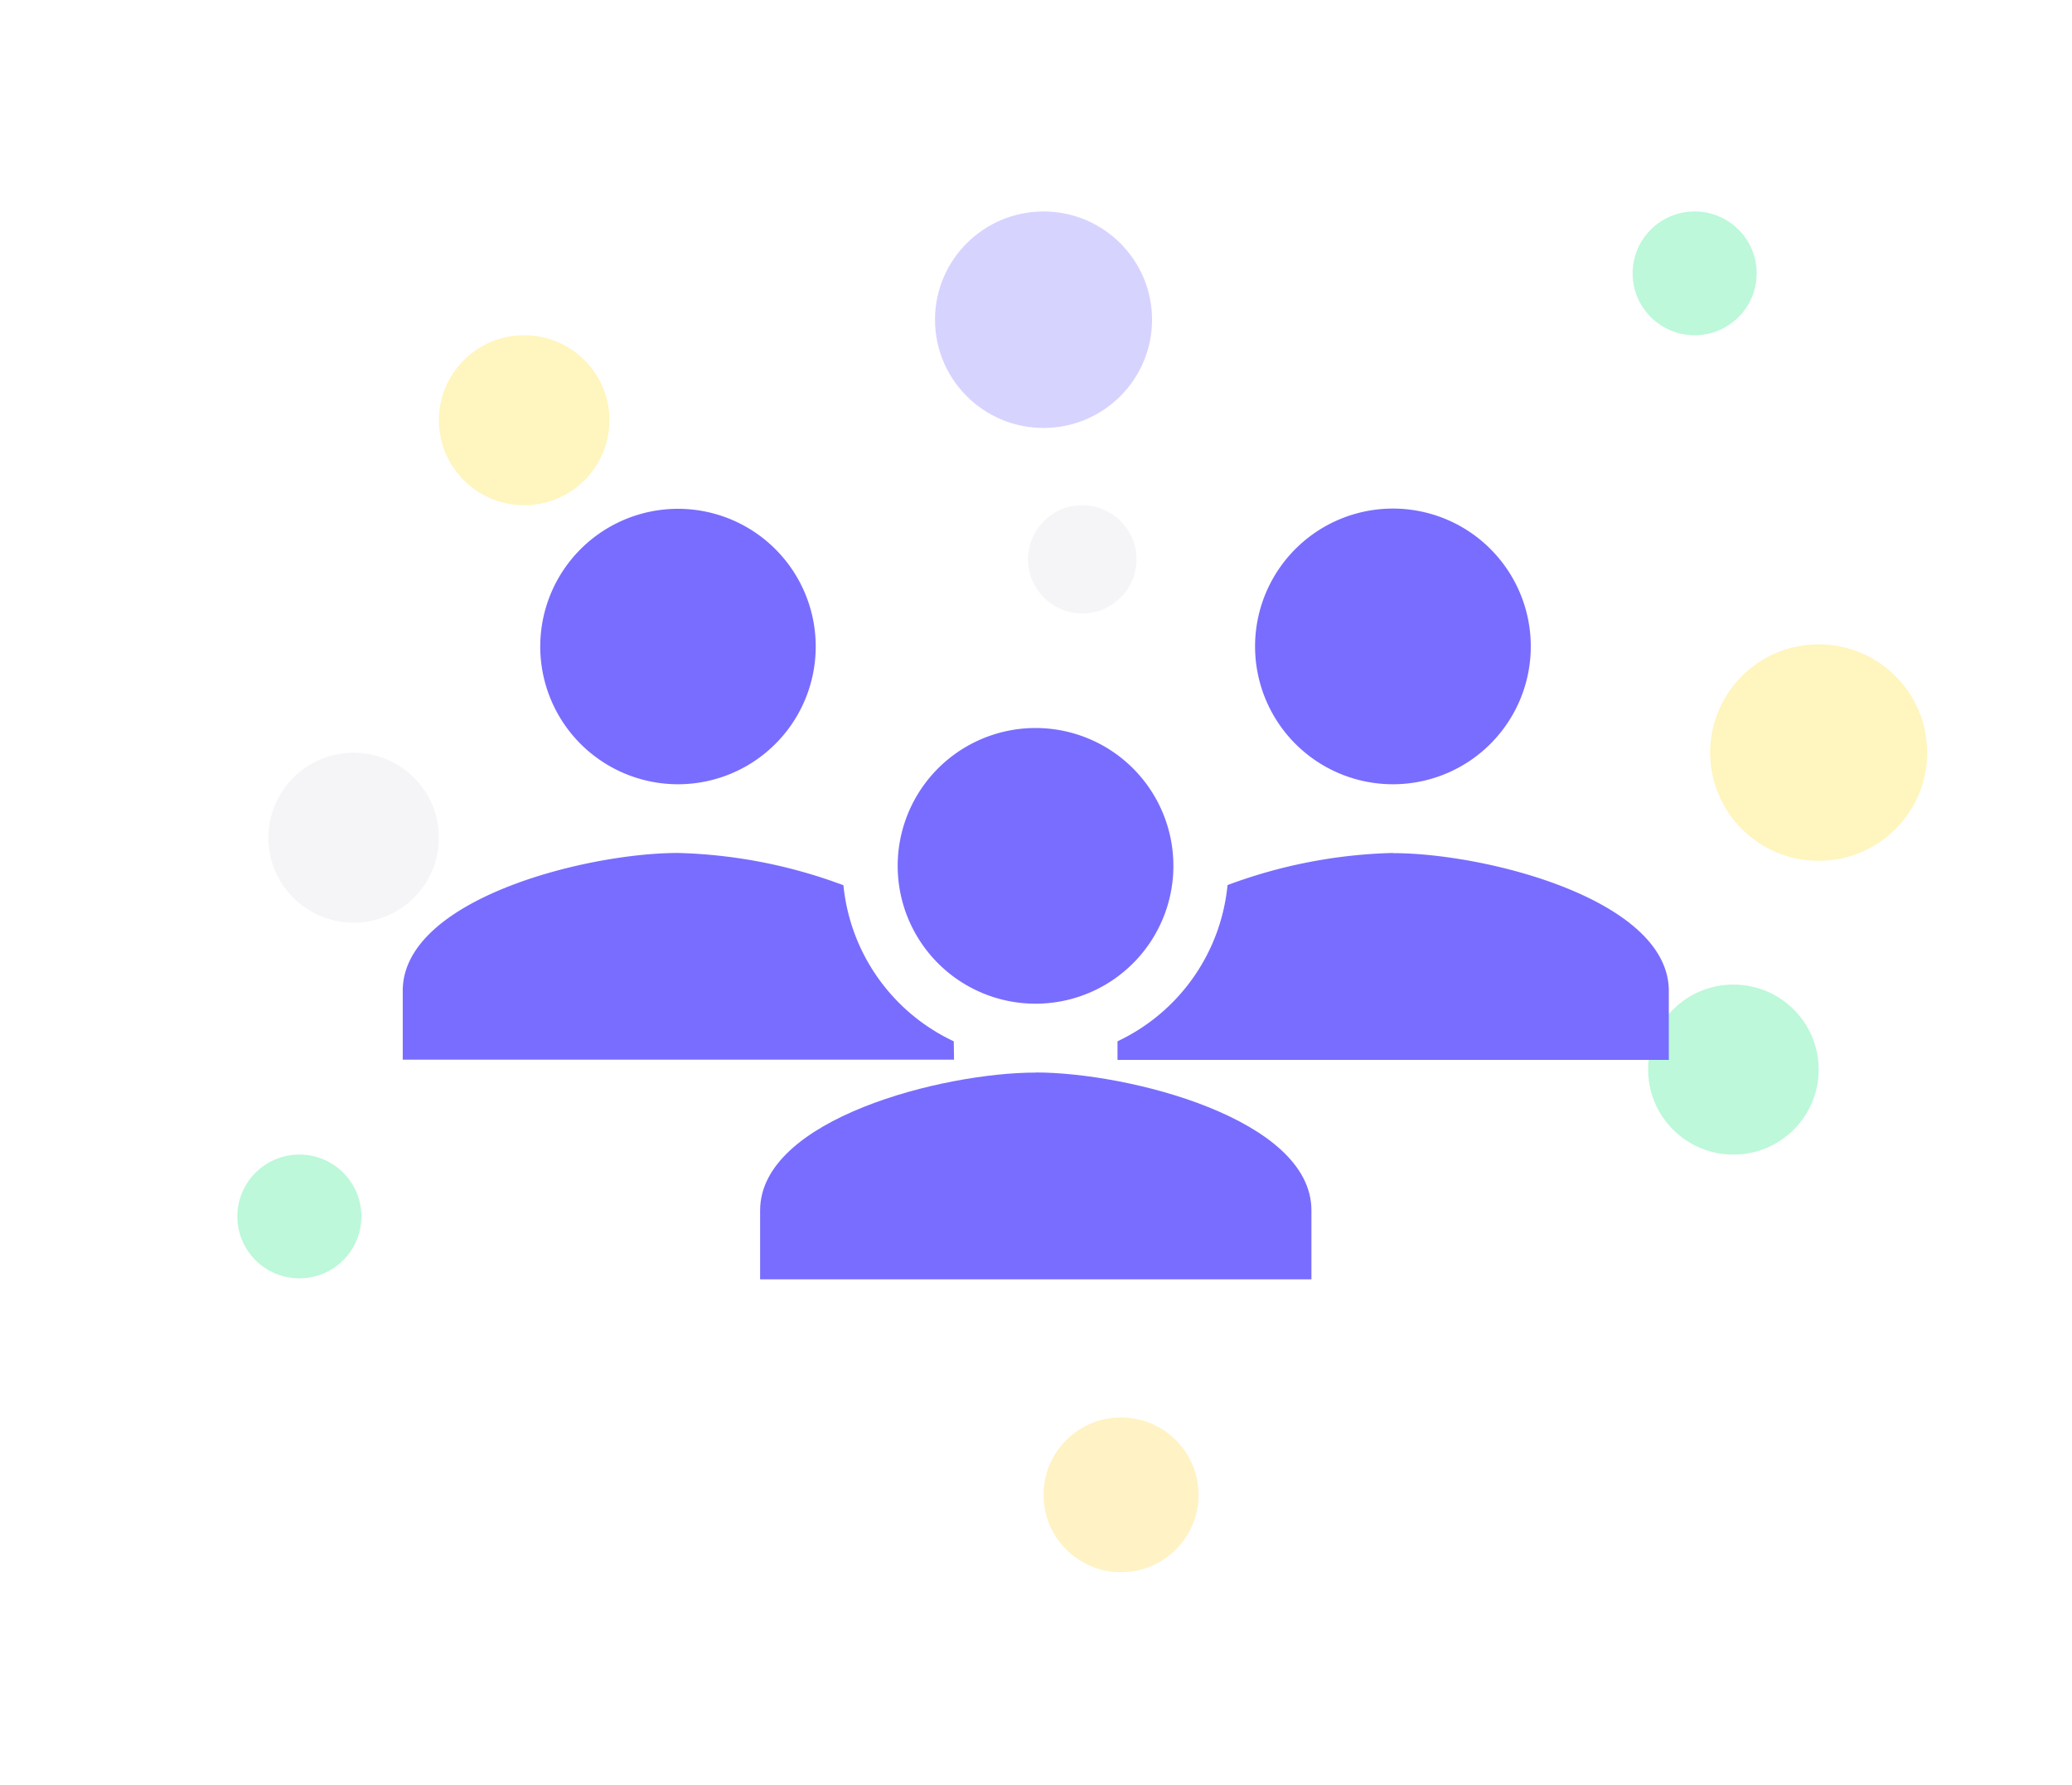
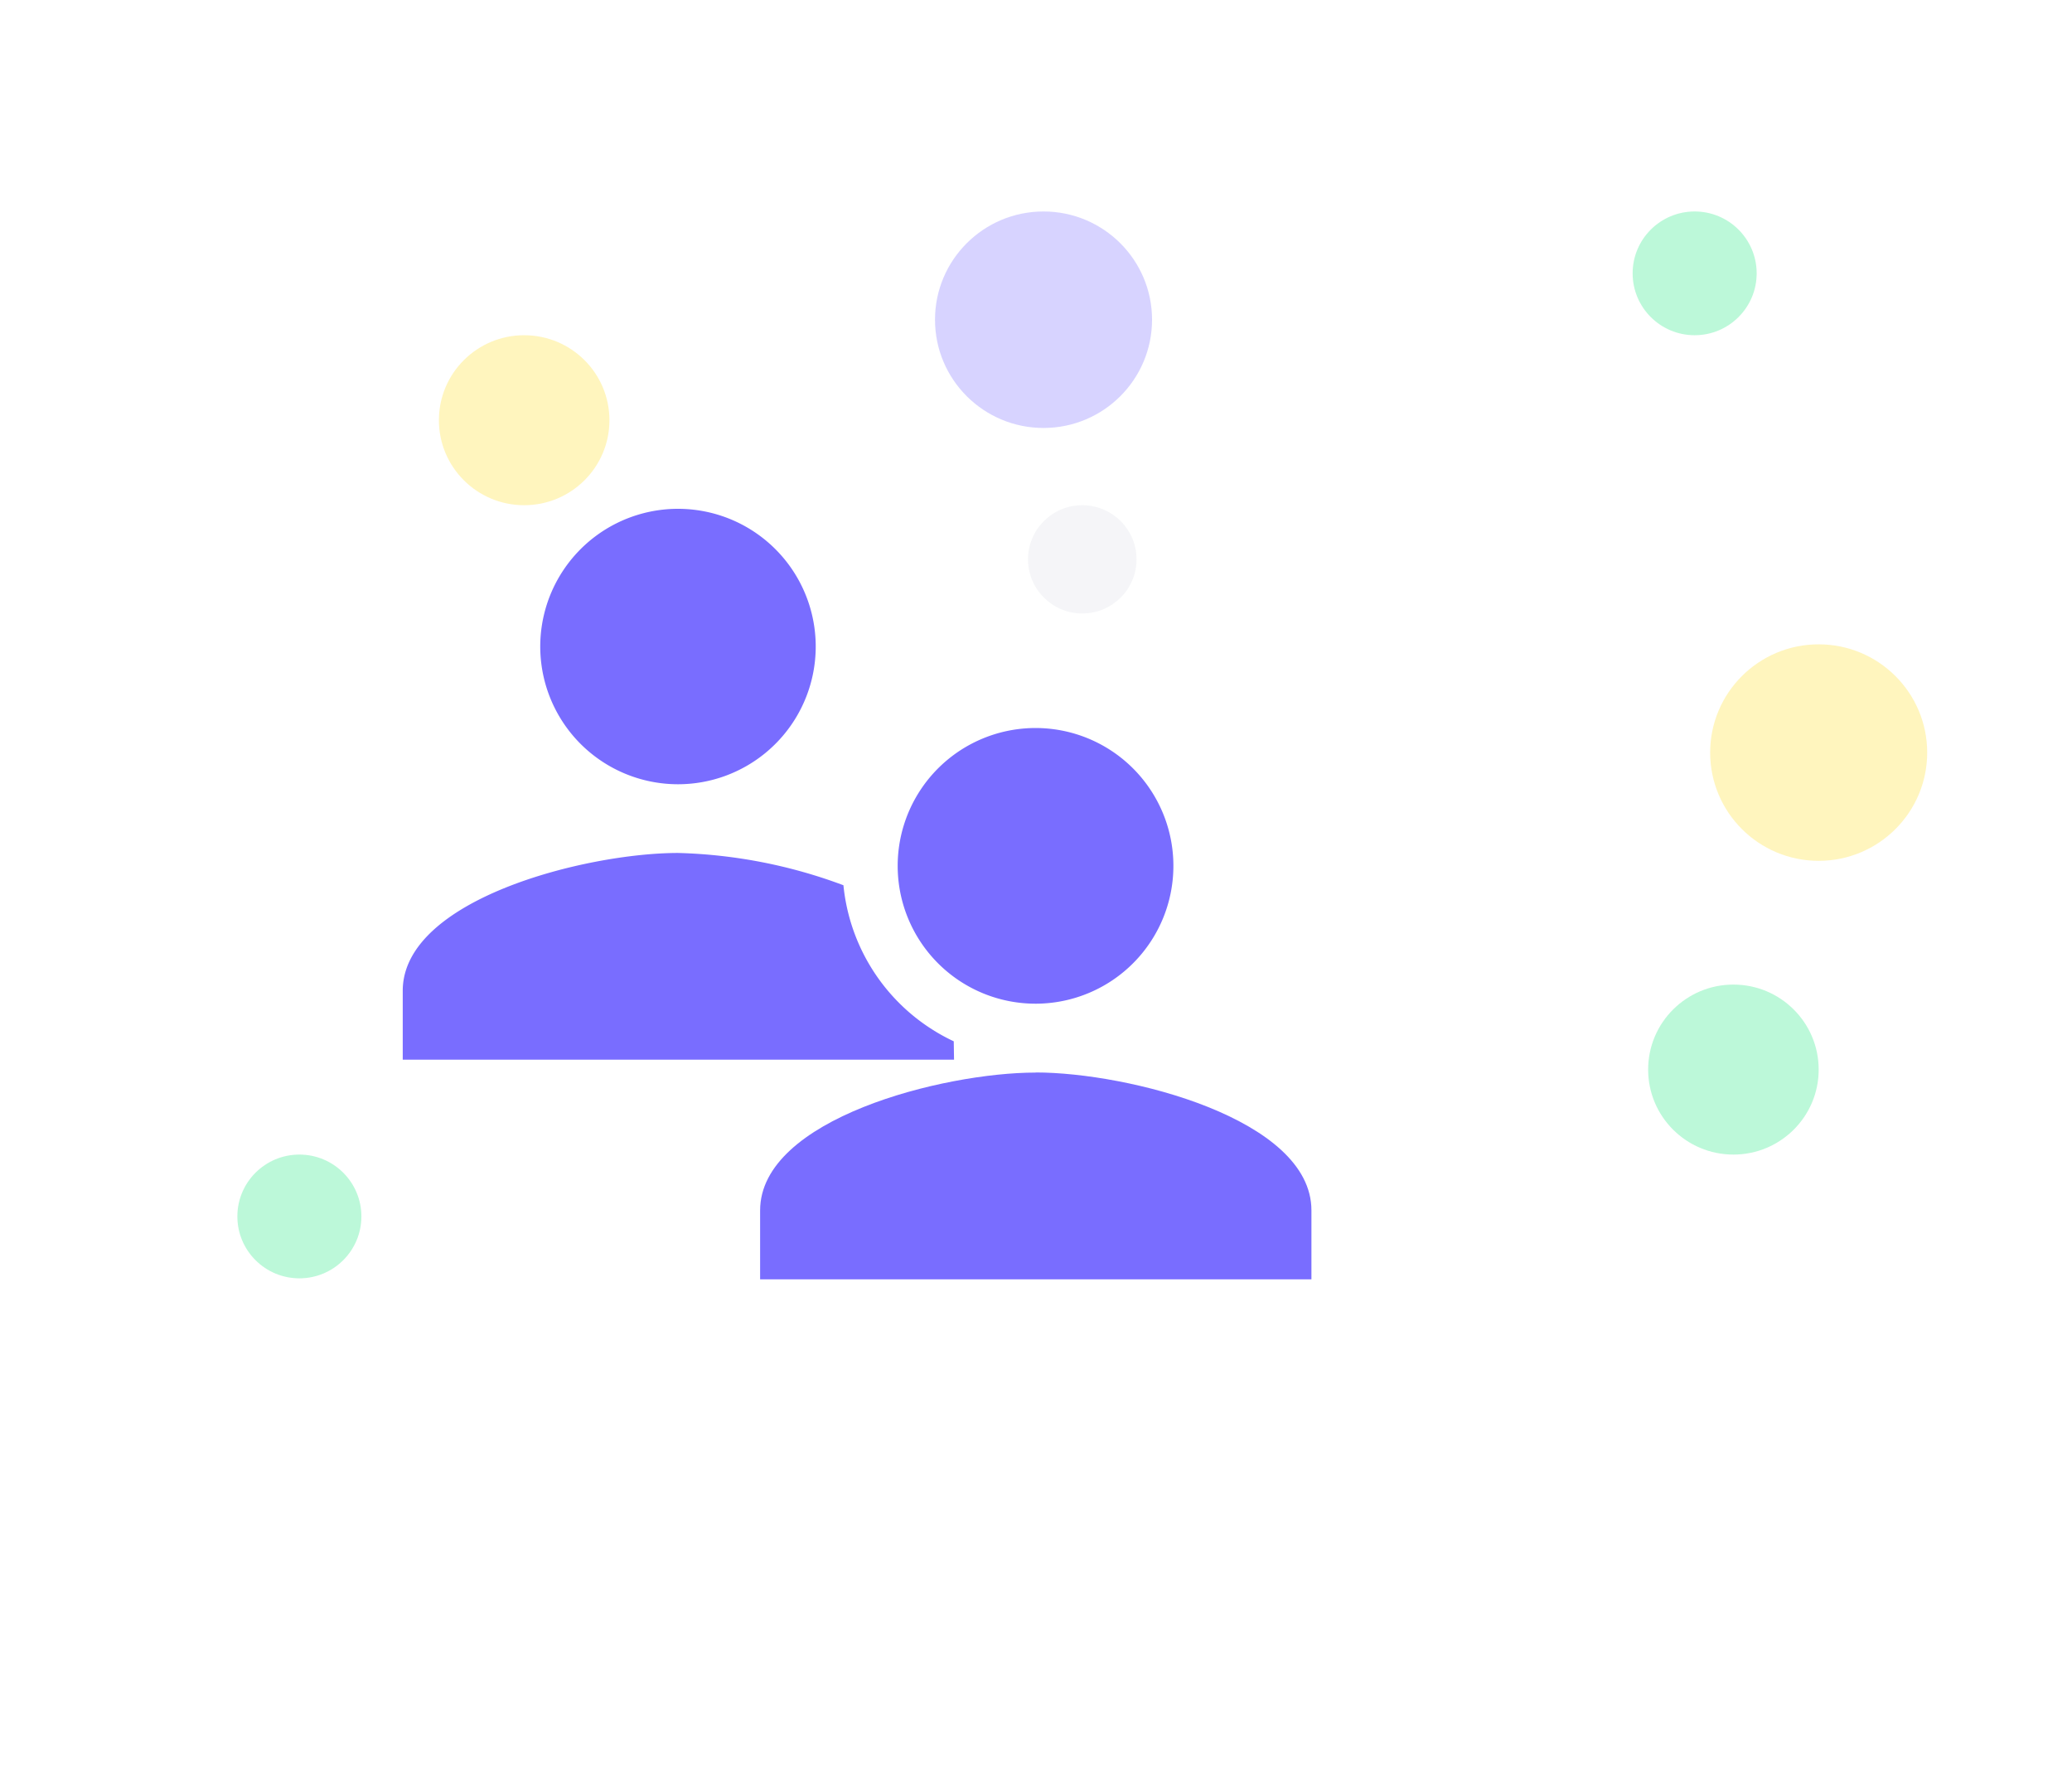
<svg xmlns="http://www.w3.org/2000/svg" width="1084" height="934" viewBox="0 0 1084 934">
  <rect x="0" y="0" width="1084" height="934" fill="#333333" stroke="none" />
  <defs>
    <clipPath id="clip-Identify">
      <rect width="1084" height="934" />
    </clipPath>
  </defs>
  <g id="Identify" clip-path="url(#clip-Identify)">
    <rect width="1084" height="934" fill="#fff" />
    <g id="Layer_1" data-name="Layer 1" transform="translate(-167.8 80.65)">
      <g id="Group_1" data-name="Group 1" transform="translate(0 30)" opacity="0.3">
        <ellipse id="Ellipse_1" data-name="Ellipse 1" cx="56.774" cy="56.639" rx="56.774" ry="56.639" transform="translate(1062.494 226.49)" fill="#ffdd26" />
        <ellipse id="Ellipse_2" data-name="Ellipse 2" cx="44.609" cy="44.473" rx="44.609" ry="44.473" transform="translate(397.421 64.75)" fill="#ffdd26" />
        <ellipse id="Ellipse_3" data-name="Ellipse 3" cx="44.609" cy="44.473" rx="44.609" ry="44.473" transform="translate(1030.052 404.518)" fill="#1de97e" />
        <ellipse id="Ellipse_4" data-name="Ellipse 4" cx="32.443" cy="32.375" rx="32.443" ry="32.375" transform="translate(1021.941 0)" fill="#1de97e" />
        <ellipse id="Ellipse_5" data-name="Ellipse 5" cx="32.443" cy="32.375" rx="32.443" ry="32.375" transform="translate(291.983 493.465)" fill="#1de97e" />
        <ellipse id="Ellipse_6" data-name="Ellipse 6" cx="44.609" cy="44.473" rx="44.609" ry="44.473" transform="translate(0 258.932)" fill="#dcdfe6" />
-         <ellipse id="Ellipse_7" data-name="Ellipse 7" cx="44.609" cy="44.473" rx="44.609" ry="44.473" transform="translate(1330.145 372.143)" fill="#dcdfe6" />
        <ellipse id="Ellipse_8" data-name="Ellipse 8" cx="28.387" cy="28.32" rx="28.387" ry="28.32" transform="translate(705.626 153.697)" fill="#dcdfe6" />
-         <ellipse id="Ellipse_9" data-name="Ellipse 9" cx="44.609" cy="44.473" rx="44.609" ry="44.473" transform="translate(308.204 283.197)" fill="#dcdfe6" />
        <ellipse id="Ellipse_10" data-name="Ellipse 10" cx="56.774" cy="56.639" rx="56.774" ry="56.639" transform="translate(656.962)" fill="#796dff" />
-         <ellipse id="Ellipse_11" data-name="Ellipse 11" cx="40.553" cy="40.486" rx="40.553" ry="40.486" transform="translate(713.737 631.008)" fill="#fed43a" />
      </g>
      <g id="people_2x" data-name="people@2x" transform="translate(378.497 185.454)">
-         <path id="Path_92" data-name="Path 92" d="M266.571,217.454a72.122,72.122,0,1,0-72.091-72.1,72.122,72.122,0,0,0,72.091,72.1" transform="translate(251.431 -73.21)" fill="#796dff" />
        <path id="Path_93" data-name="Path 93" d="M144.592,217.454a72.06,72.06,0,1,0-51.005-21.1,72.122,72.122,0,0,0,51.005,21.1" transform="translate(-0.532 -73.21)" fill="#796dff" />
-         <path id="Path_94" data-name="Path 94" d="M315.06,132a266.053,266.053,0,0,0-86.5,16.8A101.148,101.148,0,0,1,171,230.543v9.716H459.426V204.214c0-47.969-96.06-72.122-144.213-72.122" transform="translate(202.943 48.198)" fill="#796dff" />
        <path id="Path_95" data-name="Path 95" d="M254.06,169.531c-48.153,0-144.06,24.153-144.06,72.122V277.7H398.426V241.592c0-47.969-96.091-72.122-144.213-72.122" transform="translate(76.971 125.577)" fill="#796dff" />
        <path id="Path_96" data-name="Path 96" d="M337.273,230.543a101.148,101.148,0,0,1-57.716-81.654A266.054,266.054,0,0,0,193.06,132C144.907,132,49,156.153,49,204.122v36.046H337.426Z" transform="translate(-49 48.198)" fill="#796dff" />
        <path id="Path_97" data-name="Path 97" d="M205.571,254.914A72.122,72.122,0,1,0,133.48,182.8a72.122,72.122,0,0,0,72.091,72.112" transform="translate(125.46 4.149)" fill="#796dff" />
      </g>
    </g>
  </g>
</svg>